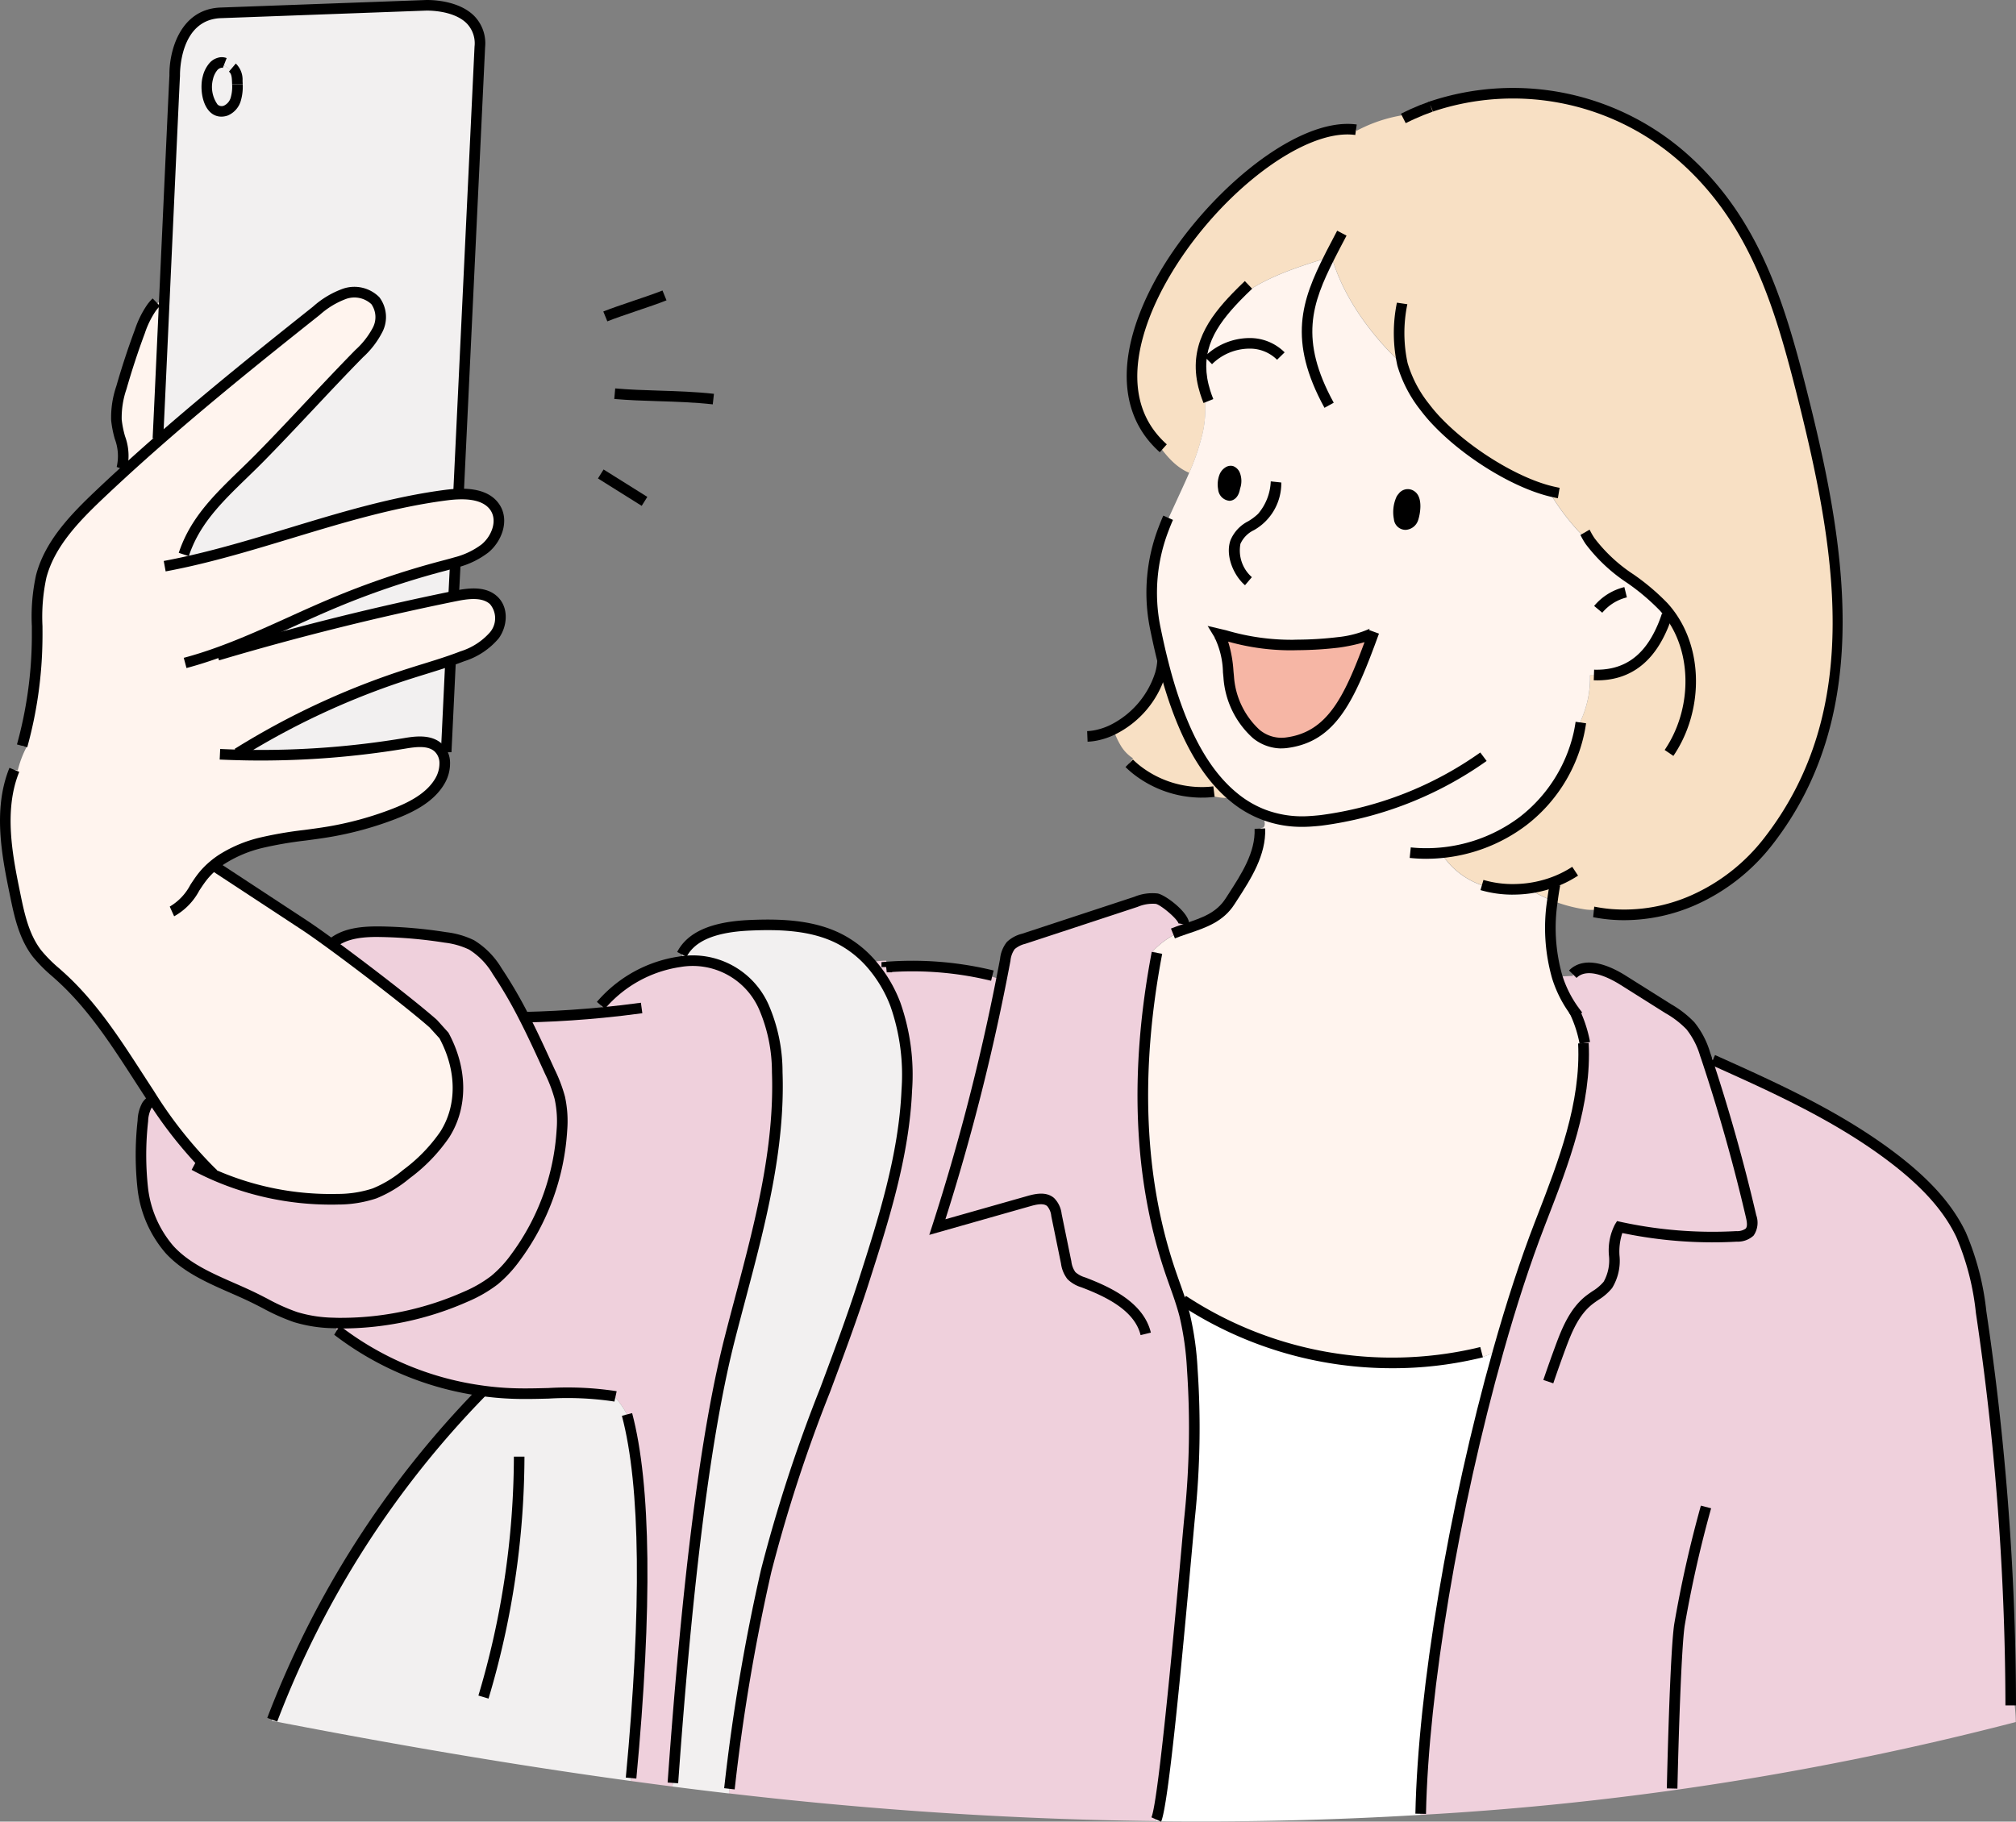
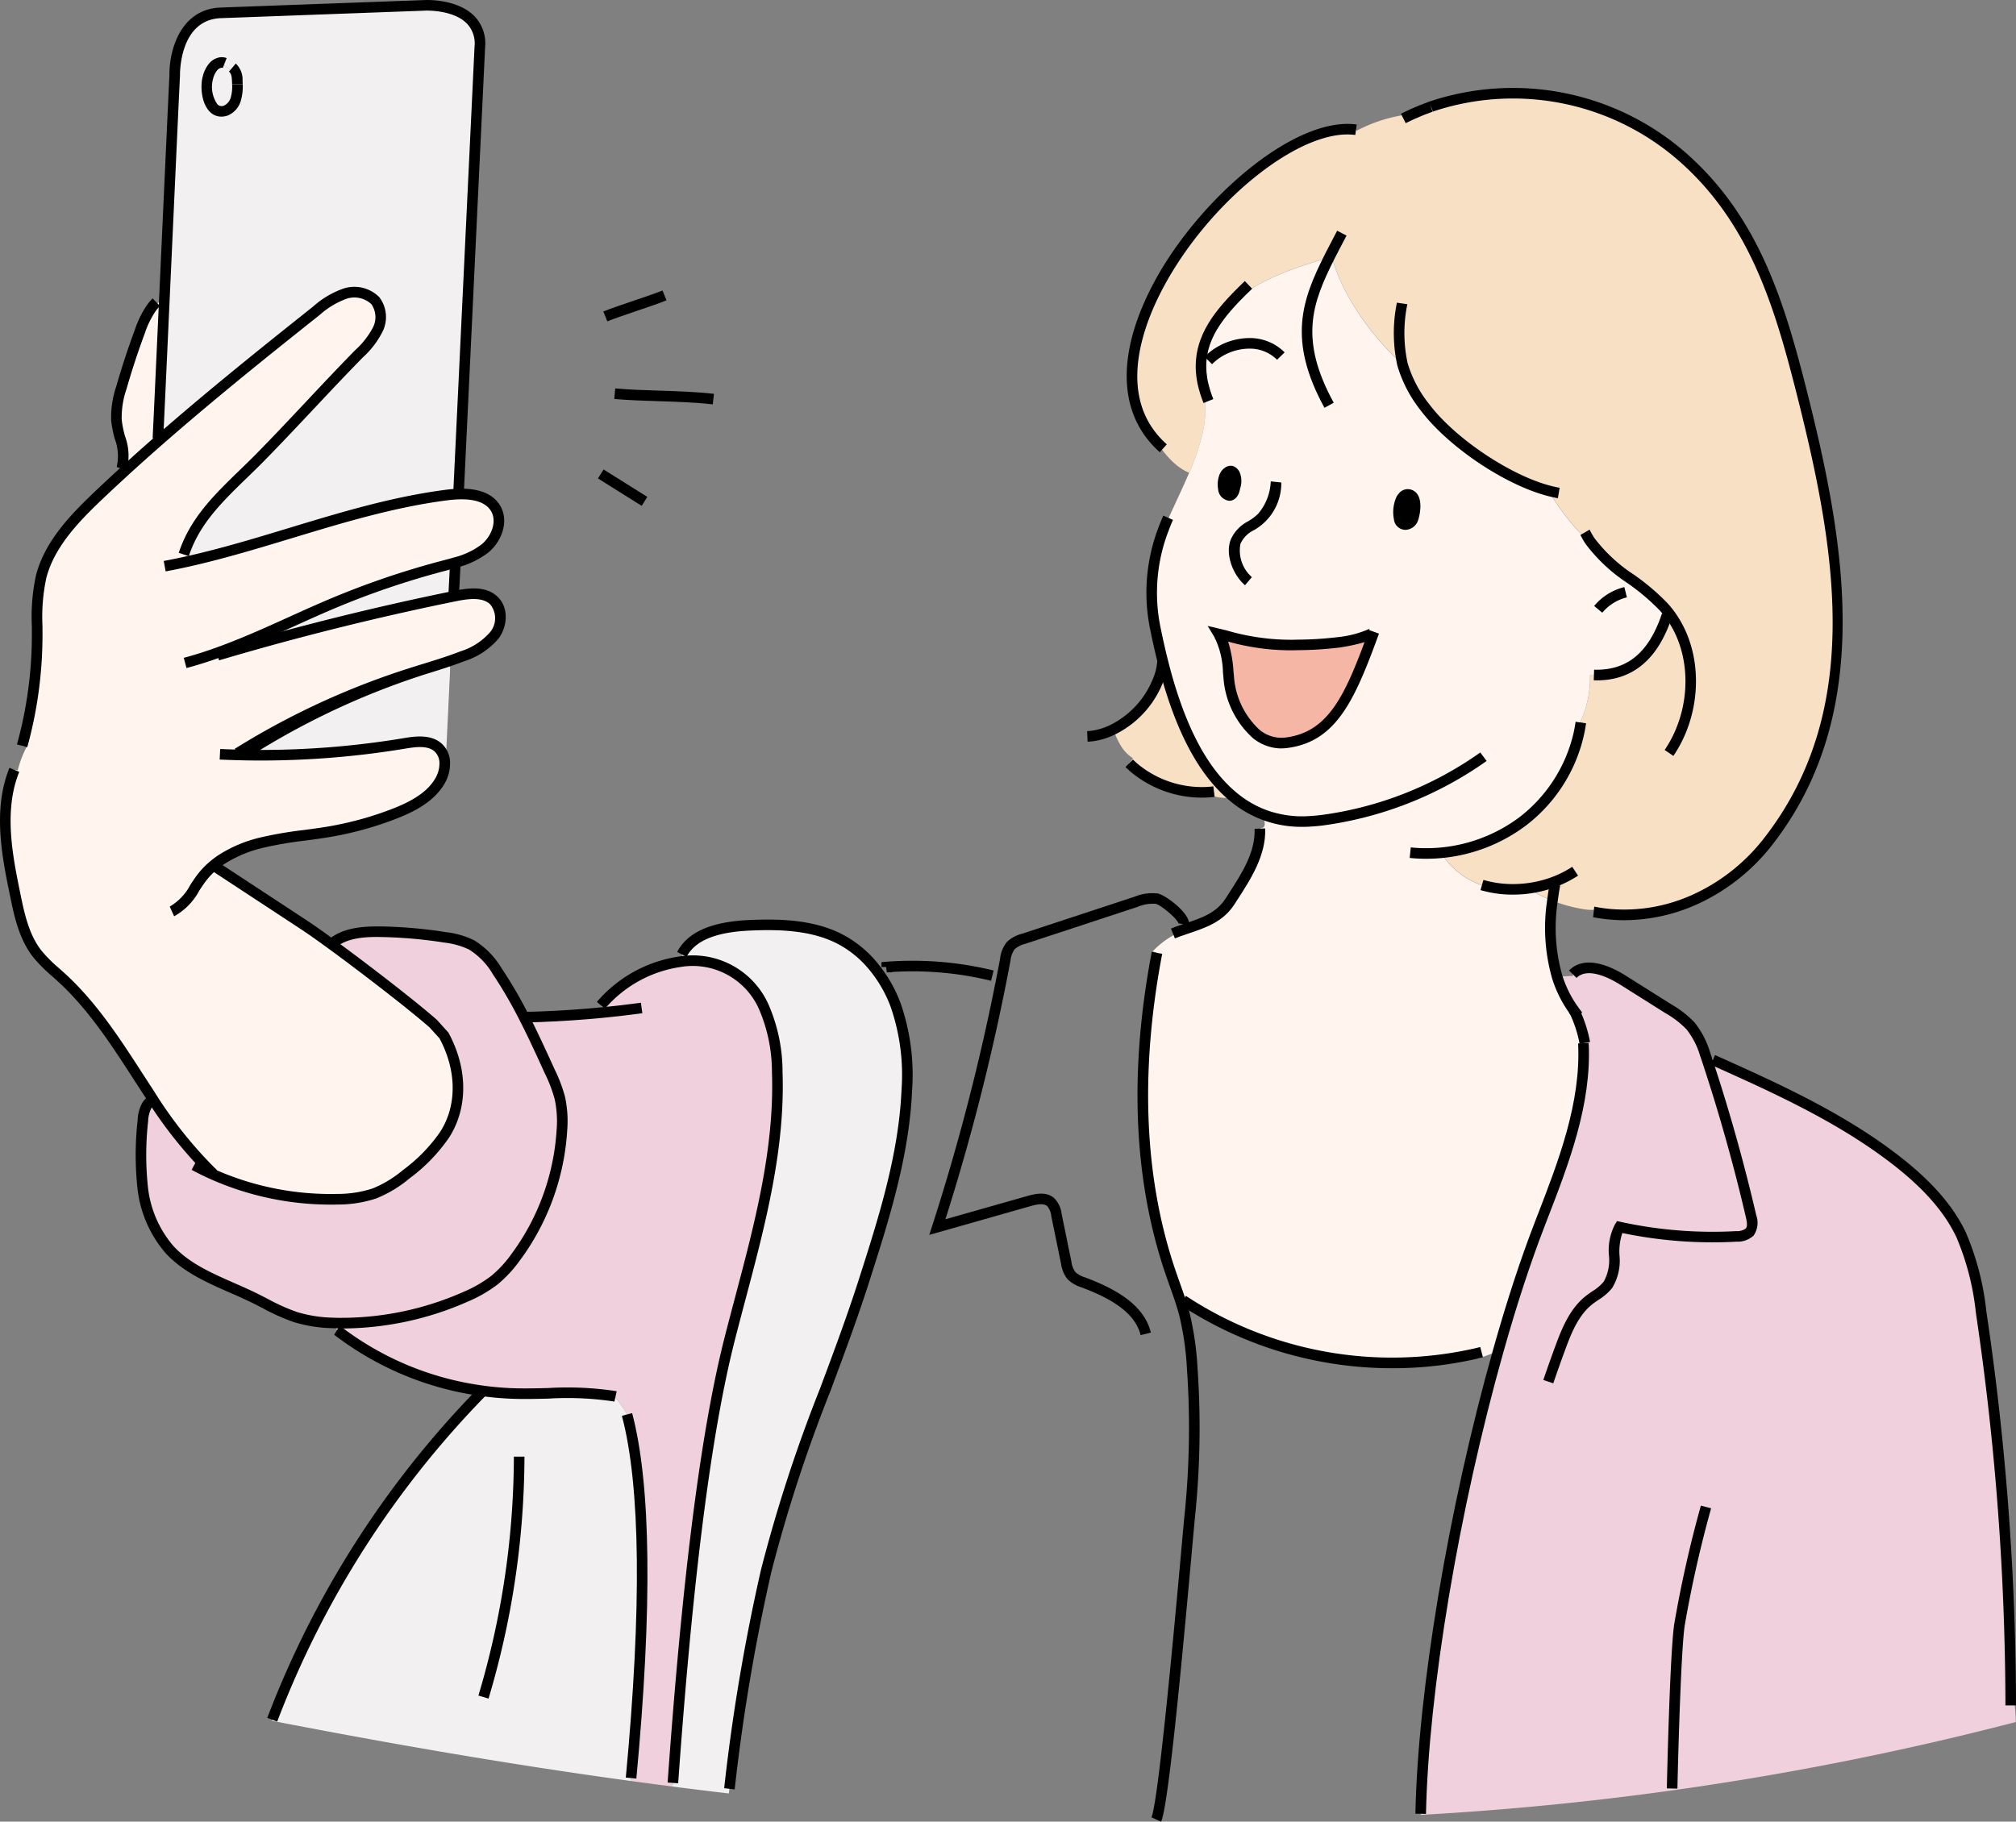
<svg xmlns="http://www.w3.org/2000/svg" width="251.23" height="227.066" viewBox="0 0 251.23 227.066">
  <rect x="0" y="0" width="251.23" height="227.066" fill="#808080" stroke="none" />
  <defs>
    <clipPath id="a">
      <rect width="251.23" height="227.066" fill="none" />
    </clipPath>
  </defs>
  <g clip-path="url(#a)">
    <path d="M205.081,161.668c2.823-7.3,5.852-14.825,5.468-22.621l.176-.032a15.927,15.927,0,0,0-1.292-3.967l0-.006a14.473,14.473,0,0,1-2.156-4.284l1.972-.1v0l-.012-.208c1.588-1.608,4.338-.462,6.265.75l5.641,3.552a12.166,12.166,0,0,1,2.758,2.132,10.244,10.244,0,0,1,1.82,3.506q.789.465,1.538,1c7.714,3.468,15.48,7.023,22.134,12.164,3.331,2.574,6.416,5.606,8.218,9.358a33.47,33.47,0,0,1,2.5,9.653,335.89,335.89,0,0,1,3.676,46.489,17.747,17.747,0,0,1,.644,4.611,378.525,378.525,0,0,1-74.147,11.573l-.009-.136c.327-15.935,4.395-38.979,9.658-57.678,1.627-5.78,3.37-11.143,5.151-15.754" transform="translate(-13.227 -9.014)" fill="#efd0dc" />
    <path d="M207.407,118.328l.6.159q-.187,1.011-.312,2a18.166,18.166,0,0,1-3.007-1.53,14.386,14.386,0,0,0,2.723-.631" transform="translate(-14.229 -8.226)" fill="#f8e0c4" />
-     <path d="M194.944,181.458q1.278-.43,2.523-.94c-5.264,18.7-9.332,41.741-9.657,57.678l.008.136c-10.988.663-22,.915-32.968.787l0-.211c1.143-2.563,3.871-34.9,4.159-37.684a107.019,107.019,0,0,0,.327-18.476,37.092,37.092,0,0,0-.944-6.691c-.154-.6-.332-1.189-.522-1.776l.308-.1a47.314,47.314,0,0,0,36.536,6.636Z" transform="translate(-10.765 -12.109)" fill="#fff" />
    <path d="M154.459,55.691c-11.1-12.577,13.1-40.313,25.064-38.653l.077.13a18.437,18.437,0,0,1,6.994-2.1q1.118-.507,2.266-.908a.026.026,0,0,1,.018-.006,32.106,32.106,0,0,1,32.074,6.951c8.257,7.675,11.324,17.689,13.993,28.17,4.774,18.794,8.848,39.951-4.076,56.509a24.312,24.312,0,0,1-9.218,7.252,21.159,21.159,0,0,1-10.365,1.8,19.885,19.885,0,0,1-2.084-.289l.05-.272a6.111,6.111,0,0,1-1.481-.1A18.173,18.173,0,0,1,204,113.129q.124-.988.312-2l-.6-.159A14.4,14.4,0,0,1,201,111.6a14.6,14.6,0,0,1-1.672.121,13.614,13.614,0,0,1-4.1-.538l-.007.02a9.731,9.731,0,0,1-5.086-4.036,19.863,19.863,0,0,0,10.166-3.916,19.067,19.067,0,0,0,6.982-10.868c.107-.48.2-.963.264-1.45l-.1-.043a12.918,12.918,0,0,0,1.25-5.879l.481-.008c3.548.122,6.3-1.455,8.115-5.048a15.577,15.577,0,0,0,.823-1.921,6.24,6.24,0,0,0,.035-1.2q-.147-.174-.3-.339c-2.747-3.029-6.944-4.852-9.15-8.172a9.246,9.246,0,0,1-1.752-1.594,28.061,28.061,0,0,1-3.4-4.686c-4.624-1.209-10.321-4.9-13.815-8.528a19.713,19.713,0,0,1-1.618-1.881,15.7,15.7,0,0,1-2.8-5.348c-4.076-3.772-7.631-8.788-8.9-13.769-.069.133-.134.266-.2.4-4.026,1.235-8.156,2.534-11.434,5.123l-.169-.154c-3.331,3.457-5.166,6.7-4.091,11.082l-.083.02a13.489,13.489,0,0,1-.152,6.372,28.023,28.023,0,0,1-1.549,4.437c-1.839-.746-3.133-2.461-4.273-4.1" transform="translate(-10.54 -0.866)" fill="#f8e0c4" />
    <path d="M178.133,85.963c2.322-.321,4.314-.978,4.438-1.317-2.954,8.115-5.112,13.084-10.9,13.831-3.875.5-6.726-3.616-7.2-8.212-.169-1.609-.247-3.72-1.241-5.348,3.408.8,6.146,1.524,9.281,1.379a52.777,52.777,0,0,0,5.627-.332" transform="translate(-11.347 -5.884)" fill="#f6b6a5" />
    <path d="M162.518,81.4c.995,1.629,1.072,3.741,1.241,5.349.478,4.6,3.328,8.712,7.2,8.212,5.789-.746,7.948-5.717,10.9-13.831-.125.339-2.117,1-4.439,1.317a52.775,52.775,0,0,1-5.626.332c-3.136.145-5.873-.579-9.282-1.38m42.169,42.715a14.518,14.518,0,0,0,2.156,4.284l0,.006a15.893,15.893,0,0,1,1.292,3.966l-.175.033c.382,7.8-2.645,15.317-5.469,22.621-1.781,4.611-3.524,9.974-5.151,15.754q-1.246.511-2.523.94l-.225-.636a47.313,47.313,0,0,1-36.536-6.636l-.309.1c-.247-.764-.52-1.519-.787-2.274-.154-.434-.306-.864-.454-1.3-4.344-12.745-4.2-26.621-1.693-39.826l-.519-.2a11.078,11.078,0,0,1,3.2-2.328l-.047-.127c.291-.107.579-.206.87-.3,2.171-.737,4.273-1.368,5.615-3.457,1.781-2.768,3.848-5.727,3.72-9.068l.267-.115c.309.026.377-.414.321-.712s-.113-.62-.169-.929a13.116,13.116,0,0,1-3.616-2.115c-4.395-3.558-6.924-9.745-8.5-15.429q-.214-.782-.407-1.546c-.374-1.48-.683-2.9-.95-4.214a22.038,22.038,0,0,1,1.075-12.355q1.034-2.253,2.067-4.5c.371-.807.745-1.616,1.092-2.435a28.089,28.089,0,0,0,1.55-4.437,13.5,13.5,0,0,0,.152-6.373l.083-.02c-1.075-4.385.76-7.625,4.091-11.082l.169.154c3.277-2.589,7.408-3.888,11.434-5.123.065-.13.13-.263.2-.4,1.274,4.982,4.828,10,8.9,13.769a15.7,15.7,0,0,0,2.8,5.349,19.57,19.57,0,0,0,1.618,1.88c3.494,3.625,9.191,7.319,13.814,8.528a28.111,28.111,0,0,0,3.4,4.687,9.249,9.249,0,0,0,1.752,1.594c2.205,3.321,6.4,5.143,9.15,8.171.1.11.2.223.3.339a6.239,6.239,0,0,1-.036,1.2,15.434,15.434,0,0,1-.822,1.921c-1.817,3.594-4.567,5.17-8.115,5.048l-.481.009a12.914,12.914,0,0,1-1.25,5.878l.1.044c-.068.486-.157.969-.264,1.449a19.06,19.06,0,0,1-6.983,10.868,19.844,19.844,0,0,1-10.166,3.916,9.723,9.723,0,0,0,5.086,4.036l.006-.02a13.683,13.683,0,0,0,4.1.538,14.778,14.778,0,0,0,1.671-.122,18.143,18.143,0,0,0,3.008,1.531,22.266,22.266,0,0,0,.584,9.483m-17.944-57.12c.232-.642.493-2.343-.19-2.835a.785.785,0,0,0-1.137.211,1.434,1.434,0,0,0-.167.234A4.017,4.017,0,0,0,185,66.969c.187,1.123,1.407.946,1.746.02M164.49,63.319a2.767,2.767,0,0,0,.08-1.693c-.167-.344-.377-.77-.92-.41a1.188,1.188,0,0,0-.434.576,2.742,2.742,0,0,0-.128,1.44c.208,1.064,1.14,1.278,1.4.087" transform="translate(-10.64 -2.365)" fill="#fff4ee" />
-     <path d="M117.292,128.9a42.125,42.125,0,0,1,12.547.926l-.026.125a8.227,8.227,0,0,1,1.11.321l.674.127q.236-1.2.463-2.4a3.474,3.474,0,0,1,.689-1.774,3.658,3.658,0,0,1,1.595-.841q7.005-2.3,14.013-4.611a5.306,5.306,0,0,1,2.583-.391c.867.163,3.518,2.34,3.379,3.188l.143.6c-.291.1-.58.2-.87.3l.047.127a11.115,11.115,0,0,0-3.2,2.329l.52.2c-2.512,13.205-2.652,27.083,1.692,39.827.149.435.3.865.455,1.3.267.756.54,1.51.786,2.274.19.587.368,1.177.523,1.776a37.01,37.01,0,0,1,.944,6.69,106.84,106.84,0,0,1-.327,18.477c-.287,2.782-3.016,35.12-4.159,37.684l0,.211c-10.469-.119-20.893-.579-31.2-1.343q-11.058-.825-22.059-2.114l.068-.579a243.271,243.271,0,0,1,4.578-27.163c2.877-12.318,8.29-24.007,12.149-36.041,2.5-7.8,5.024-15.713,5.376-23.879a26.748,26.748,0,0,0-1.419-10.7,16.631,16.631,0,0,0-3.152-5.213,10.289,10.289,0,0,1,2.018-.222Z" transform="translate(-6.786 -8.366)" fill="#efd0dc" />
    <path d="M149.113,97.077a11.636,11.636,0,0,0,5.846-6.9,7.453,7.453,0,0,0,.279-1.568l.035-.008c.127.509.264,1.024.407,1.545,1.573,5.684,4.1,11.872,8.5,15.43a7.323,7.323,0,0,1-3.765-.553l0-.093a13.16,13.16,0,0,1-8.467-2.86,11.07,11.07,0,0,1-.855-.761l.466-.627a4.8,4.8,0,0,1-1.452-1.461,9.6,9.6,0,0,1-.989-2.141" transform="translate(-10.366 -6.159)" fill="#f8e0c4" />
    <path d="M91.375,127.914l-.14-.339c1.473-2.834,5.27-3.5,8.527-3.633,3.795-.159,7.761-.026,11.122,1.694a13.4,13.4,0,0,1,3.806,2.957,16.623,16.623,0,0,1,3.153,5.213,26.757,26.757,0,0,1,1.419,10.7c-.354,8.167-2.877,16.075-5.376,23.88-3.86,12.034-9.272,23.724-12.149,36.04a242.881,242.881,0,0,0-4.578,27.163l-.069.579q-3.517-.412-7.034-.862l.06-.451c1.11-15.587,3.216-40.2,7.084-55.367,2.791-10.949,6.322-21.953,5.921-33.228a20.233,20.233,0,0,0-1.653-8.086A9.69,9.69,0,0,0,90.939,128.5a7.053,7.053,0,0,1,.436-.587" transform="translate(-6.261 -8.613)" fill="#f2f0f0" />
    <path d="M70.368,135.688q3.942-.144,7.864-.529c.1-.073.194-.141.288-.211l-.531-.686a16.009,16.009,0,0,1,9.791-5.424,9.69,9.69,0,0,1,10.528,5.67,20.225,20.225,0,0,1,1.653,8.085c.4,11.276-3.129,22.279-5.921,33.228-3.868,15.164-5.973,39.781-7.084,55.367l-.06.451q-2.6-.335-5.2-.691l.05-.362c1.158-12.291,2.66-33.371-.5-45.323v-.007a12.709,12.709,0,0,0-1.592-2.273c-4.088-.752-8.3-.206-12.46-.33a37,37,0,0,1-4.243-.373,38.136,38.136,0,0,1-17.79-7.475,9.416,9.416,0,0,1-.531-.955c.392.015.786.02,1.181.018a38.125,38.125,0,0,0,15.353-3.3A16.291,16.291,0,0,0,64.73,168.5a15.253,15.253,0,0,0,2.613-2.823,29.517,29.517,0,0,0,5.783-15.87,13.948,13.948,0,0,0-.264-4.041,18.242,18.242,0,0,0-1.247-3.272c-1.072-2.349-2.144-4.706-3.331-7a12.255,12.255,0,0,0,2.081.11Z" transform="translate(-3.102 -8.95)" fill="#efd0dc" />
    <path d="M62.376,186.281a37.216,37.216,0,0,0,4.243.373c4.159.125,8.372-.422,12.46.329a12.716,12.716,0,0,1,1.592,2.274v.006c3.165,11.953,1.663,33.032.5,45.324l-.05.361c-14.972-2.048-29.871-4.623-44.695-7.5l.026-.136a118.441,118.441,0,0,1,26.056-40.782c-.047-.084-.092-.167-.137-.251" transform="translate(-2.533 -12.95)" fill="#f2f0f0" />
    <path d="M58.769,76.073l-.16,3.141.074.339Q44.134,82.512,29.89,86.709c-.086-.089-.167-.182-.244-.28,4.786-1.756,9.364-4.085,14.074-6.057a102.564,102.564,0,0,1,13.426-4.559c.579-.154,1.163-.3,1.743-.475a3.276,3.276,0,0,1-.119.735" transform="translate(-2.061 -5.237)" fill="#f2f0f0" />
    <path d="M57.887,99.886a12.985,12.985,0,0,1,.006,1.412l-.148,0a2.618,2.618,0,0,0-.85-1.993c-1.077-.94-2.731-.731-4.156-.494a109.044,109.044,0,0,1-19.361,1.466,5.043,5.043,0,0,1,.047-1.143,95.189,95.189,0,0,1,19.966-9.023c1.672-.535,3.358-1.024,5.012-1.594v1.325l-.481,10.044Z" transform="translate(-2.319 -6.154)" fill="#f2f0f0" />
    <path d="M27.531,154.651l.012-.011c.193.191.389.376.591.552A36.157,36.157,0,0,0,43.4,158.16a14.3,14.3,0,0,0,4.593-.726,14.821,14.821,0,0,0,3.952-2.392,20.555,20.555,0,0,0,4.789-4.932c2.41-3.778,2.028-8.461-.111-12.392L55.333,136.3c-2.4-2.115-7.815-6.321-11.962-9.378l-.74-.542.11-.141c1.633-1.331,3.943-1.476,6.072-1.438a57.858,57.858,0,0,1,8.016.708,10.159,10.159,0,0,1,3.257.938,9.612,9.612,0,0,1,3.177,3.259,55.433,55.433,0,0,1,3.231,5.514c1.187,2.294,2.259,4.651,3.331,7a18.242,18.242,0,0,1,1.247,3.272,13.953,13.953,0,0,1,.264,4.042,29.517,29.517,0,0,1-5.784,15.869,15.216,15.216,0,0,1-2.612,2.823,16.291,16.291,0,0,1-3.572,2.063,38.125,38.125,0,0,1-15.353,3.3q-.592,0-1.182-.018a17.275,17.275,0,0,1-4.682-.726,39.171,39.171,0,0,1-5.16-2.389c-3.67-1.8-7.814-3.046-10.552-6.029a14.152,14.152,0,0,1-3.338-7.646,38.177,38.177,0,0,1,.015-8.412,4.263,4.263,0,0,1,.49-1.892,7.781,7.781,0,0,1,.335-1.444,54.3,54.3,0,0,0,7.589,9.61" transform="translate(-1.312 -8.676)" fill="#efd0dc" />
    <path d="M33.317,99.93a5.045,5.045,0,0,0-.047,1.143c-.49-.006-.98-.015-1.47-.032l.007-.188c.5-.313,1-.622,1.511-.923" transform="translate(-2.211 -6.947)" fill="#fff4ee" />
    <path d="M31.512,11.086a5.533,5.533,0,0,1-.184,1.785A2.211,2.211,0,0,1,30.1,14.355c-2.094.741-2.7-2.473-2.269-4.062a3.444,3.444,0,0,1,.7-1.423,1.509,1.509,0,0,1,.8-.472l.026.125a3.257,3.257,0,0,1,2.159,2.56Z" transform="translate(-1.925 -0.584)" fill="#f2f0f0" />
    <path d="M26.28,148.685l-.012.011a54.26,54.26,0,0,1-7.588-9.609C15.34,134,12.231,128.722,7.742,124.6a25.6,25.6,0,0,1-3.094-3.038c-1.621-2.108-2.191-4.79-2.72-7.373-1.051-5.146-2.075-10.634-.092-15.511l.428.073A12.625,12.625,0,0,1,3.372,95.82L2.8,95.69A51.977,51.977,0,0,0,4.678,82.2a30.694,30.694,0,0,1,.5-7.642c1.069-4.067,4.186-7.281,7.271-10.209q1.341-1.27,2.7-2.516,2.342-2.161,4.745-4.255c6.353-5.566,12.953-10.865,19.577-16.127A10.708,10.708,0,0,1,43,39.336a3.7,3.7,0,0,1,3.83.868,3.457,3.457,0,0,1,.3,3.575,10.48,10.48,0,0,1-2.31,3C40.775,50.9,36.5,55.634,32.45,59.747c-3.491,3.55-7.194,6.488-9.058,10.9a6.883,6.883,0,0,0,.4,1.985c10.741-2.447,21.041-6.824,31.985-8.21.448-.055.914-.1,1.384-.113,1.805-.064,3.654.261,4.584,1.68,1.051,1.609.237,3.859-1.256,5.094a9.951,9.951,0,0,1-3.613,1.738c-.579.171-1.164.321-1.743.475a102.658,102.658,0,0,0-13.426,4.559c-4.708,1.973-9.286,4.3-14.073,6.057a3.675,3.675,0,0,0,.244.28Q42.1,80,56.671,77.038c.047-.009.092-.02.14-.029l.312-.061c1.553-.295,3.308-.445,4.438.594a3.365,3.365,0,0,1,.11,4.359,8.625,8.625,0,0,1-3.993,2.624c-.511.2-1.027.384-1.544.564-1.654.569-3.34,1.059-5.013,1.594A95.233,95.233,0,0,0,31.155,95.7q-.761.452-1.511.923l-.006.188c.489.018.98.026,1.469.032A108.95,108.95,0,0,0,50.468,95.38c1.425-.237,3.079-.446,4.157.5a2.62,2.62,0,0,1,.849,1.993,4.331,4.331,0,0,1-.549,2.111c-1.172,2.106-3.518,3.315-5.807,4.2a41.832,41.832,0,0,1-8.017,2.207c-2.829.483-5.712.677-8.491,1.377a16.214,16.214,0,0,0-4.789,1.982,10.105,10.105,0,0,0-1.17.853c.552.361,1.1.726,1.656,1.088L37.928,118c.834.547,2.042,1.4,3.441,2.425l.739.541c4.148,3.058,9.566,7.263,11.962,9.378l1.289,1.414c2.137,3.931,2.521,8.614.11,12.393a20.551,20.551,0,0,1-4.789,4.932,14.822,14.822,0,0,1-3.952,2.392,14.3,14.3,0,0,1-4.593.726,36.143,36.143,0,0,1-15.264-2.967c-.2-.177-.4-.362-.591-.553" transform="translate(-0.049 -2.722)" fill="#fff4ee" />
    <path d="M40.892,38.782c-6.624,5.262-13.224,10.562-19.577,16.127l-.172-.188c.027-.353.392-8.3.81-17.443.576-12.529,1.247-27.287,1.286-27.77,0,0-.164-7.536,5.638-7.851L54.5.714S61.586.4,61.265,5.895L58.624,61.31l-.06,0c0,.11.008.218.018.325-.469.014-.935.058-1.384.113-10.943,1.385-21.243,5.762-31.985,8.21a6.882,6.882,0,0,1-.4-1.985c1.865-4.411,5.566-7.351,9.058-10.9C37.918,52.962,42.2,48.224,46.24,44.11a10.476,10.476,0,0,0,2.309-3,3.456,3.456,0,0,0-.3-3.576,3.7,3.7,0,0,0-3.83-.867,10.685,10.685,0,0,0-3.525,2.117M31.056,10.549A3.257,3.257,0,0,0,28.9,7.989l-.026-.125a1.509,1.509,0,0,0-.8.472,3.45,3.45,0,0,0-.7,1.423c-.436,1.588.175,4.8,2.269,4.062a2.211,2.211,0,0,0,1.232-1.484,5.533,5.533,0,0,0,.184-1.785Z" transform="translate(-1.47 -0.049)" fill="#f2f0f0" />
    <path d="M20.928,57.641q-2.4,2.1-4.745,4.255l-.071-.075c-.019-.2-.033-.4-.051-.593l.181-.015c.71-1.941-.487-4.018-.65-6.071a11.518,11.518,0,0,1,.615-4.021q1.015-3.549,2.307-7.018a11.792,11.792,0,0,1,1.446-2.945l.142.1a4.258,4.258,0,0,1,1.464-1.247c-.419,9.138-.783,17.091-.81,17.444Z" transform="translate(-1.083 -2.781)" fill="#fff4ee" />
    <path d="M26.147,153.966c-.13-.119-.258-.243-.387-.368a54.075,54.075,0,0,1-7.679-9.719c-.481-.73-.955-1.465-1.429-2.2-2.763-4.273-5.621-8.691-9.4-12.161-.241-.223-.487-.442-.733-.661a18.683,18.683,0,0,1-2.436-2.46c-1.744-2.269-2.328-5.125-2.844-7.645C.263,114-.945,108.081,1.178,102.862l1.221.5c-1.973,4.85-.81,10.551.127,15.132.487,2.38,1.038,5.077,2.6,7.1a17.359,17.359,0,0,0,2.269,2.279c.251.223.5.448.749.675,3.907,3.585,6.811,8.075,9.617,12.416.475.731.946,1.464,1.425,2.191a52.9,52.9,0,0,0,7.492,9.494c.126.123.246.237.368.349Z" transform="translate(0 -7.151)" />
    <path d="M23.277,121.064l-.544-1.2a6.8,6.8,0,0,0,2.576-2.724c.323-.489.658-1,1.032-1.466a10.207,10.207,0,0,1,1.419-1.442A10.774,10.774,0,0,1,29,113.324a16.773,16.773,0,0,1,4.978-2.063,48.644,48.644,0,0,1,5.475-.942c1.024-.136,2.049-.272,3.067-.445a41.461,41.461,0,0,0,7.89-2.173c1.954-.756,4.342-1.883,5.468-3.907a3.706,3.706,0,0,0,.466-1.782,1.989,1.989,0,0,0-.622-1.5c-.837-.731-2.245-.569-3.616-.341a110.072,110.072,0,0,1-19.478,1.476c-.494-.007-.989-.016-1.484-.033-.725-.018-1.458-.044-2.188-.078l.063-1.318q1.079.052,2.163.078c.492.017.978.024,1.463.031a108.32,108.32,0,0,0,19.243-1.457c1.243-.206,3.323-.553,4.7.648A3.241,3.241,0,0,1,57.665,102a4.986,4.986,0,0,1-.632,2.441c-1.332,2.394-3.984,3.66-6.147,4.5a42.61,42.61,0,0,1-8.143,2.242c-1.034.177-2.075.314-3.114.452a47.514,47.514,0,0,0-5.327.915,15.474,15.474,0,0,0-4.594,1.9,9.6,9.6,0,0,0-1.1.8,8.95,8.95,0,0,0-1.238,1.257c-.336.422-.639.882-.96,1.37a7.872,7.872,0,0,1-3.133,3.2" transform="translate(-1.58 -6.858)" />
    <path d="M3.543,95.816l-1.271-.351A51.223,51.223,0,0,0,4.127,82.15c0-.472,0-.945,0-1.42a24.256,24.256,0,0,1,.527-6.386c1.112-4.235,4.292-7.518,7.454-10.518q1.345-1.276,2.708-2.525c1.481-1.367,3.037-2.763,4.756-4.265,6.512-5.7,13.254-11.1,19.6-16.147a11.288,11.288,0,0,1,3.749-2.235,4.381,4.381,0,0,1,4.519,1.077,4.1,4.1,0,0,1,.4,4.264A11.061,11.061,0,0,1,45.4,47.2c-2.007,2.041-4.111,4.279-6.145,6.443-2.057,2.188-4.185,4.451-6.223,6.524-.7.714-1.414,1.4-2.118,2.086-2.759,2.675-5.365,5.2-6.8,8.608-.156.368-.3.744-.426,1.134l-1.253-.411c.14-.426.295-.837.465-1.238,1.543-3.651,4.242-6.269,7.1-9.041.7-.675,1.4-1.358,2.1-2.065,2.028-2.06,4.151-4.317,6.2-6.5s4.147-4.411,6.165-6.464a10.086,10.086,0,0,0,2.176-2.8,2.833,2.833,0,0,0-.2-2.885,3.1,3.1,0,0,0-3.141-.662,10.281,10.281,0,0,0-3.3,2c-6.335,5.032-13.062,10.421-19.553,16.108-1.709,1.5-3.257,2.884-4.732,4.243q-1.357,1.245-2.692,2.51c-3.024,2.87-6.062,6-7.087,9.9a23.259,23.259,0,0,0-.484,6.043c0,.48.007.96,0,1.438a52.549,52.549,0,0,1-1.9,13.657" transform="translate(-0.158 -2.673)" />
    <path d="M24.763,87.824l-.339-1.274c1.44-.383,2.9-.85,4.456-1.425,2.929-1.075,5.838-2.391,8.651-3.665,1.76-.8,3.581-1.622,5.4-2.381a103.754,103.754,0,0,1,13.512-4.589l.321-.085c.468-.123.938-.248,1.4-.384a9.533,9.533,0,0,0,3.38-1.613c1.213-1,1.988-2.9,1.125-4.225-.647-.989-2-1.457-4.009-1.384-.4.013-.828.048-1.327.109-6.583.834-13.07,2.8-19.344,4.7-4.094,1.242-8.329,2.526-12.575,3.494-1.182.268-2.243.488-3.248.674l-.238-1.3c.985-.181,2.03-.4,3.194-.663,4.2-.957,8.411-2.233,12.484-3.469,6.325-1.92,12.867-3.9,19.564-4.752.541-.065,1.013-.1,1.445-.117,2.507-.085,4.24.578,5.157,1.979,1.278,1.957.3,4.568-1.387,5.963a10.743,10.743,0,0,1-3.847,1.863c-.478.141-.961.268-1.44.4l-.32.084a102.458,102.458,0,0,0-13.34,4.53c-1.8.754-3.609,1.574-5.362,2.367-2.834,1.284-5.765,2.611-8.738,3.7-1.6.59-3.093,1.067-4.573,1.462" transform="translate(-1.524 -4.552)" />
-     <path d="M31.955,99.946l-.7-1.119c.506-.315,1.011-.628,1.523-.93a95.862,95.862,0,0,1,20.1-9.083c.6-.193,1.2-.38,1.809-.566,1.067-.33,2.135-.661,3.189-1.024.508-.176,1.016-.358,1.519-.555a8.087,8.087,0,0,0,3.7-2.4,2.72,2.72,0,0,0-.022-3.484c-.935-.857-2.56-.681-3.871-.432l-.463.091c-9.611,1.956-19.28,4.359-28.718,7.14l-.715.21-.377-1.264.723-.213c9.47-2.791,19.176-5.2,28.844-7.169l.462-.09c1.613-.307,3.64-.5,5.005.754,1.508,1.379,1.285,3.745.2,5.235a9.234,9.234,0,0,1-4.287,2.85c-.517.2-1.042.391-1.567.572-1.068.368-2.148.7-3.231,1.037q-.9.278-1.8.562a94.608,94.608,0,0,0-19.829,8.96c-.506.3-1,.608-1.5.917" transform="translate(-2.012 -5.48)" />
+     <path d="M31.955,99.946l-.7-1.119c.506-.315,1.011-.628,1.523-.93a95.862,95.862,0,0,1,20.1-9.083c.6-.193,1.2-.38,1.809-.566,1.067-.33,2.135-.661,3.189-1.024.508-.176,1.016-.358,1.519-.555a8.087,8.087,0,0,0,3.7-2.4,2.72,2.72,0,0,0-.022-3.484c-.935-.857-2.56-.681-3.871-.432l-.463.091c-9.611,1.956-19.28,4.359-28.718,7.14l-.715.21-.377-1.264.723-.213c9.47-2.791,19.176-5.2,28.844-7.169l.462-.09c1.613-.307,3.64-.5,5.005.754,1.508,1.379,1.285,3.745.2,5.235a9.234,9.234,0,0,1-4.287,2.85c-.517.2-1.042.391-1.567.572-1.068.368-2.148.7-3.231,1.037a94.608,94.608,0,0,0-19.829,8.96c-.506.3-1,.608-1.5.917" transform="translate(-2.012 -5.48)" />
    <path d="M16.812,61.438l-1.238-.452a6.011,6.011,0,0,0-.237-3.5,13.661,13.661,0,0,1-.451-2.3,12,12,0,0,1,.638-4.254c.685-2.391,1.466-4.77,2.322-7.068a12.337,12.337,0,0,1,1.535-3.107,5.9,5.9,0,0,1,.672-.778l.919.946a4.712,4.712,0,0,0-.528.61,11.24,11.24,0,0,0-1.363,2.79c-.845,2.266-1.615,4.61-2.29,6.968a10.908,10.908,0,0,0-.592,3.788,12.371,12.371,0,0,0,.414,2.072,7.054,7.054,0,0,1,.2,4.277" transform="translate(-1.033 -2.78)" />
-     <path d="M60.367,99.948l-1.318-.006.526-11.033,1.318.063Z" transform="translate(-4.105 -6.181)" />
    <rect width="3.612" height="1.318" transform="matrix(0.051, -0.999, 0.999, 0.051, 55.89, 73.944)" />
    <path d="M59.232,61.293l-1.318-.063L60.557,5.814A3.576,3.576,0,0,0,59.6,2.933c-1.7-1.732-5.087-1.611-5.124-1.61l-25.624.943c-5.079.276-5.008,6.9-5,7.179-.031.419-.429,9.112-.85,18.317l-.436,9.5c-.494,10.806-.786,17.126-.811,17.463l-1.315-.1c.026-.353.432-9.178.809-17.423l.436-9.5c.441-9.617.821-17.92.851-18.3-.063-2.76,1.166-8.18,6.259-8.457L54.423.006c.155-.009,3.994-.151,6.112,2a4.883,4.883,0,0,1,1.339,3.88Z" transform="translate(-1.421 0)" />
    <path d="M31.059,11.112l-.016-.392c-.025-.537-.067-.938-.378-1.2l.852-1.007a2.777,2.777,0,0,1,.842,2.146l.018.411Z" transform="translate(-2.132 -0.592)" />
    <path d="M29.458,15.07a1.971,1.971,0,0,1-1.372-.548c-1.128-1.05-1.274-3.261-.945-4.454A3.973,3.973,0,0,1,28,8.371,2.179,2.179,0,0,1,29.151,7.7a1.646,1.646,0,0,1,.971.074L29.642,9a.333.333,0,0,0-.216-.011.865.865,0,0,0-.461.276,2.775,2.775,0,0,0-.553,1.152,3.782,3.782,0,0,0,.572,3.138.735.735,0,0,0,.841.126,1.592,1.592,0,0,0,.822-1.055,4.818,4.818,0,0,0,.155-1.573l1.318-.038a6.206,6.206,0,0,1-.213,2,2.84,2.84,0,0,1-1.641,1.912,2.448,2.448,0,0,1-.809.145" transform="translate(-1.876 -0.532)" />
    <path d="M43.769,174.206c-.337,0-.675-.006-1.01-.019a17.9,17.9,0,0,1-4.858-.756,25.736,25.736,0,0,1-3.914-1.748c-.444-.23-.888-.459-1.335-.677-.886-.435-1.82-.846-2.724-1.242-2.882-1.267-5.862-2.577-8.024-4.932a14.775,14.775,0,0,1-3.5-8,38.647,38.647,0,0,1,.011-8.558A4.853,4.853,0,0,1,19,146.08a2.3,2.3,0,0,1,.859-.8l.62,1.165a.964.964,0,0,0-.366.347,3.79,3.79,0,0,0-.389,1.592,37.549,37.549,0,0,0-.019,8.265,13.466,13.466,0,0,0,3.169,7.292c1.975,2.151,4.7,3.349,7.584,4.617.917.4,1.864.82,2.773,1.265.456.223.908.457,1.361.69a24.205,24.205,0,0,0,3.709,1.664,16.581,16.581,0,0,0,4.5.7c.385.015.77.026,1.156.017a37.584,37.584,0,0,0,15.088-3.246,15.8,15.8,0,0,0,3.429-1.975,14.256,14.256,0,0,0,2.5-2.7,28.993,28.993,0,0,0,5.654-15.511,13.081,13.081,0,0,0-.247-3.849,17.721,17.721,0,0,0-1.206-3.152l-.081-.178c-1.025-2.247-2.085-4.571-3.236-6.793a54.584,54.584,0,0,0-3.192-5.449,8.86,8.86,0,0,0-2.943-3.048,9.614,9.614,0,0,0-3.048-.866,57.106,57.106,0,0,0-7.924-.7c-1.958-.043-4.172.092-5.642,1.29l-.833-1.023c1.8-1.466,4.3-1.616,6.5-1.586a58.473,58.473,0,0,1,8.109.716,10.7,10.7,0,0,1,3.467,1.01,10.227,10.227,0,0,1,3.409,3.47,56.213,56.213,0,0,1,3.27,5.58c1.165,2.252,2.232,4.59,3.264,6.853l.081.177a18.914,18.914,0,0,1,1.289,3.392,14.31,14.31,0,0,1,.281,4.232,30.34,30.34,0,0,1-5.913,16.227,16.147,16.147,0,0,1-2.728,2.943,17.024,17.024,0,0,1-3.715,2.151,38.919,38.919,0,0,1-15.62,3.361Z" transform="translate(-1.263 -8.627)" />
    <path d="M42.962,158.173a36.928,36.928,0,0,1-14.618-3.034c-.907-.395-1.808-.83-2.679-1.3l.622-1.163c.839.449,1.708.87,2.581,1.249a35.559,35.559,0,0,0,14.984,2.914,13.941,13.941,0,0,0,4.382-.686,14.286,14.286,0,0,0,3.773-2.293,20.167,20.167,0,0,0,4.64-4.768c2.1-3.287,2.06-7.638-.1-11.653l-1.235-1.354c-2.431-2.142-7.942-6.4-11.866-9.293l-.74-.542c-1.5-1.094-2.649-1.9-3.411-2.4l-11.276-7.406.326-.574.375-.542,11.3,7.421c.779.51,1.947,1.331,3.467,2.442l.742.542c3.947,2.911,9.5,7.2,12.008,9.416l1.432,1.593c2.426,4.463,2.458,9.346.086,13.062a21.339,21.339,0,0,1-4.938,5.1,15.4,15.4,0,0,1-4.131,2.493,15.136,15.136,0,0,1-4.8.766q-.462.013-.926.013" transform="translate(-1.784 -8.018)" />
    <path d="M79.678,187.055l-.162-.031a39.245,39.245,0,0,0-8.038-.343c-1.409.035-2.865.074-4.3.028a38.177,38.177,0,0,1-4.319-.38,38.645,38.645,0,0,1-18.1-7.606l.689-1.131.054.041a37.4,37.4,0,0,0,17.543,7.391,36.65,36.65,0,0,0,4.169.368c1.4.043,2.837.007,4.227-.029a40.537,40.537,0,0,1,8.332.368l.187.037Z" transform="translate(-3.112 -12.346)" />
    <path d="M70.637,136.782l-.03-1.318c.515-.012,1.031-.029,1.546-.047,2.6-.094,5.232-.272,7.823-.526,1.531-.149,3.145-.339,4.8-.562l.178,1.307c-1.669.226-3.3.417-4.847.567-2.616.257-5.276.436-7.9.531-.521.018-1.042.034-1.561.047" transform="translate(-4.908 -9.338)" />
    <path d="M90.071,231.186l-1.316-.095c1.839-25.807,4.162-43.956,7.1-55.482.428-1.681.874-3.365,1.32-5.049,2.416-9.118,4.915-18.545,4.58-27.994a19.781,19.781,0,0,0-1.589-7.823,9.029,9.029,0,0,0-9.85-5.3,15.3,15.3,0,0,0-9.375,5.2l-1-.858a16.654,16.654,0,0,1,10.209-5.649,10.334,10.334,0,0,1,11.206,6.038,21,21,0,0,1,1.719,8.347c.342,9.644-2.182,19.169-4.623,28.379-.445,1.681-.89,3.359-1.318,5.037-2.921,11.45-5.232,29.522-7.065,55.251" transform="translate(-5.557 -8.9)" />
    <path d="M97.859,231.613l-1.31-.151a242.953,242.953,0,0,1,4.591-27.238,186.825,186.825,0,0,1,7.355-22.58c1.65-4.415,3.355-8.981,4.808-13.512,2.456-7.666,4.995-15.594,5.346-23.7a25.914,25.914,0,0,0-1.376-10.435,16.044,16.044,0,0,0-3.026-5.005,12.729,12.729,0,0,0-3.618-2.811c-3.3-1.693-7.311-1.774-10.794-1.624-4.31.18-6.917,1.251-7.97,3.278l-1.171-.607c1.29-2.483,4.262-3.788,9.085-3.989,3.656-.151,7.874-.064,11.45,1.767a14.018,14.018,0,0,1,3.995,3.1,17.359,17.359,0,0,1,3.28,5.42,27.179,27.179,0,0,1,1.462,10.961c-.358,8.288-2.925,16.3-5.407,24.051-1.463,4.56-3.174,9.141-4.828,13.571a185.763,185.763,0,0,0-7.307,22.419,241.775,241.775,0,0,0-4.565,27.088" transform="translate(-6.305 -8.564)" />
    <path d="M85.09,234.859l-1.313-.124c1.994-21.172,1.831-36.343-.486-45.092l1.275-.338c2.356,8.9,2.533,24.226.524,45.554" transform="translate(-5.79 -13.16)" />
    <path d="M37.029,227.522l-1.234-.465A119.637,119.637,0,0,1,62,186.047c.024-.03.076-.083.127-.135l.984.88-.146.152a118.373,118.373,0,0,0-25.933,40.578" transform="translate(-2.488 -12.924)" />
    <path d="M65.336,225.294l-1.263-.378a104.786,104.786,0,0,0,4.42-29.785l1.318,0a106.048,106.048,0,0,1-4.476,30.159" transform="translate(-4.454 -13.565)" />
    <path d="M150.79,174.739c-.747-3.089-4.34-4.81-7.386-5.963a4.228,4.228,0,0,1-1.723-1.011,4.02,4.02,0,0,1-.81-1.954L139.66,159.9a2.214,2.214,0,0,0-.512-1.246c-.453-.387-1.308-.212-2.085.01l-12.606,3.58.38-1.173a271.046,271.046,0,0,0,7.979-30.84q.236-1.2.462-2.4a4.039,4.039,0,0,1,.851-2.1A4.2,4.2,0,0,1,136,124.711l.491-.161q6.759-2.223,13.522-4.45a5.86,5.86,0,0,1,2.911-.411c1.02.19,4.136,2.556,3.908,3.942l-1.3-.214a.167.167,0,0,0,0,.058c-.1-.6-2.236-2.376-2.847-2.491a4.775,4.775,0,0,0-2.256.369q-6.758,2.228-13.522,4.45l-.491.161a3.173,3.173,0,0,0-1.317.663,2.981,2.981,0,0,0-.525,1.448q-.228,1.206-.464,2.407a272.354,272.354,0,0,1-7.642,29.815l10.235-2.907c1.112-.317,2.375-.534,3.3.254a3.336,3.336,0,0,1,.949,1.988l1.211,5.914a2.855,2.855,0,0,0,.5,1.336,3.14,3.14,0,0,0,1.209.659c3.35,1.268,7.308,3.2,8.2,6.886Z" transform="translate(-8.652 -8.316)" />
    <path d="M155.28,235.931l-1.2-.538c.906-2.031,3.063-25.974,3.772-33.843.167-1.863.285-3.17.334-3.64a106.558,106.558,0,0,0,.324-18.362,36.9,36.9,0,0,0-.925-6.573c-.15-.585-.325-1.162-.511-1.736-.2-.633-.426-1.259-.649-1.884l-.132-.373q-.233-.652-.457-1.305c-3.984-11.692-4.562-25.2-1.716-40.164l1.3.247c-2.8,14.732-2.242,28.019,1.669,39.491q.219.645.45,1.29l.133.374c.226.636.452,1.276.66,1.92.194.6.377,1.2.534,1.814a38.119,38.119,0,0,1,.963,6.811,107.775,107.775,0,0,1-.328,18.588c-.047.467-.165,1.769-.332,3.622-1.426,15.839-3,32.3-3.881,34.262" transform="translate(-10.591 -8.864)" />
    <path d="M131.716,131.2c-.2-.048-.4-.1-.6-.141a41.256,41.256,0,0,0-11.742-.955v.045l-.66,0-.075-.66h-.583v-.61l.609-.05a42.7,42.7,0,0,1,12.744.942c.207.047.415.1.621.146Z" transform="translate(-8.207 -8.947)" />
    <path d="M157.316,124.684l-.49-1.225c.216-.087.435-.169.651-.249.3-.11.592-.211.888-.311l.3-.1c2.045-.691,3.812-1.29,4.967-3.085l.338-.523c1.667-2.577,3.39-5.24,3.278-8.164l1.318-.05c.127,3.34-1.793,6.311-3.488,8.93l-.336.521c-1.4,2.185-3.565,2.914-5.654,3.621l-.3.1c-.287.1-.569.194-.855.3-.2.074-.411.154-.617.236" transform="translate(-10.902 -7.715)" />
    <path d="M210.76,136.415c-.161-.2-.32-.4-.469-.6l1.068-.774c.136.187.28.368.427.55Z" transform="translate(-14.619 -9.387)" />
    <path d="M210.058,134.649a15.221,15.221,0,0,1-2.254-4.477,22.952,22.952,0,0,1-.609-9.764c.084-.67.19-1.351.317-2.038l1.3.24q-.184.992-.306,1.963a21.659,21.659,0,0,0,.56,9.2,13.872,13.872,0,0,0,2.057,4.089Z" transform="translate(-14.387 -8.229)" />
    <path d="M207.945,181.4l-1.249-.423q.72-2.122,1.5-4.231c.848-2.31,1.841-4.7,3.808-6.249.261-.2.536-.394.812-.582a5.639,5.639,0,0,0,1.4-1.185,5.471,5.471,0,0,0,.654-3.285,7.048,7.048,0,0,1,.766-3.882l.247-.391.451.1a53.755,53.755,0,0,0,14.41,1.152,1.826,1.826,0,0,0,1.172-.317c.243-.274.152-.85.029-1.378-1.533-6.6-3.39-13.191-5.52-19.6l-.2-.58a9.706,9.706,0,0,0-1.692-3.282,11.572,11.572,0,0,0-2.613-2.008l-5.641-3.552c-1.164-.732-4.024-2.28-5.443-.845l-.939-.927c1.493-1.513,4.01-1.28,7.085.655l5.642,3.553a12.742,12.742,0,0,1,2.9,2.255,10.906,10.906,0,0,1,1.948,3.727l.2.585c2.144,6.446,4.012,13.08,5.555,19.718a2.822,2.822,0,0,1-.33,2.554,2.916,2.916,0,0,1-2.084.756,55.1,55.1,0,0,1-14.273-1.077,7.334,7.334,0,0,0-.354,2.789,6.5,6.5,0,0,1-.916,4.065,6.745,6.745,0,0,1-1.719,1.488c-.251.172-.5.342-.739.529-1.7,1.339-2.571,3.446-3.388,5.668q-.773,2.094-1.488,4.2" transform="translate(-14.369 -8.965)" />
    <path d="M190.88,235.812l-1.319-.027c.315-15.363,4.116-38.067,9.683-57.843,1.673-5.941,3.412-11.261,5.171-15.813l.284-.731c2.707-6.993,5.506-14.223,5.142-21.62l1.318-.065c.377,7.676-2.473,15.04-5.23,22.16l-.282.731c-1.744,4.513-3.471,9.793-5.132,15.694-5.54,19.678-9.322,42.253-9.634,57.513" transform="translate(-13.178 -9.713)" />
    <path d="M265.839,222.406v-.167c0-.79-.006-1.579-.014-2.37a336.37,336.37,0,0,0-3.668-46.4,32.61,32.61,0,0,0-2.443-9.465c-1.521-3.166-4.072-6.065-8.027-9.122-6.784-5.241-14.868-8.877-22-12.084l-.578-.261.543-1.2.576.261c7.2,3.237,15.358,6.906,22.265,12.242,4.124,3.187,6.8,6.236,8.41,9.6a34.108,34.108,0,0,1,2.558,9.841,337.543,337.543,0,0,1,3.683,46.58c.008.793.011,1.585.015,2.377v.167Z" transform="translate(-15.927 -9.826)" />
    <path d="M224.554,236.973l-1.318-.029c.016-.691.379-16.966.928-20.515a148.2,148.2,0,0,1,3.315-14.731l1.276.332a147.615,147.615,0,0,0-3.288,14.6c-.428,2.771-.783,14.518-.912,20.342" transform="translate(-15.519 -14.022)" />
    <path d="M184.543,182.615a47.888,47.888,0,0,1-26.508-7.925l.735-1.093a46.723,46.723,0,0,0,36.02,6.54l.664-.161.329,1.278c-.155.04-.312.076-.467.114l-.222.053a46.674,46.674,0,0,1-10.552,1.195" transform="translate(-10.986 -12.068)" />
    <path d="M187.631,66.841a1.38,1.38,0,0,1,.167-.234.785.785,0,0,1,1.137-.211c.683.492.422,2.193.19,2.835-.339.926-1.559,1.1-1.746-.02a4.018,4.018,0,0,1,.252-2.369" transform="translate(-13.022 -4.604)" />
    <path d="M188.107,70.6a1.345,1.345,0,0,1-.137-.007,1.461,1.461,0,0,1-1.292-1.324,4.621,4.621,0,0,1,.33-2.8l0-.007a1.953,1.953,0,0,1,.246-.342,1.417,1.417,0,0,1,2.012-.305c1.133.816.624,3.042.426,3.594a1.742,1.742,0,0,1-1.588,1.195m.046-3.479a3.448,3.448,0,0,0-.174,1.928c.014.086.053.226.114.232a.441.441,0,0,0,.363-.325c.259-.717.284-1.9.045-2.074-.062-.045-.1-.073-.245.1a.8.8,0,0,0-.1.142" transform="translate(-12.972 -4.555)" />
    <path d="M163.963,63.814a1.188,1.188,0,0,1,.434-.576c.543-.358.754.067.92.411a2.772,2.772,0,0,1-.08,1.692c-.261,1.192-1.194.978-1.4-.087a2.742,2.742,0,0,1,.127-1.44" transform="translate(-11.386 -4.387)" />
    <path d="M164.524,66.758h-.013a1.561,1.561,0,0,1-1.372-1.426,3.422,3.422,0,0,1,.155-1.794l.006-.015a1.823,1.823,0,0,1,.684-.883,1.2,1.2,0,0,1,1.01-.209,1.462,1.462,0,0,1,.868.883,2.84,2.84,0,0,1,.02,1.9l-.048.219c-.216.982-.815,1.329-1.308,1.329M164.53,64a2.1,2.1,0,0,0-.1,1.077,1.058,1.058,0,0,0,.069.227,1.4,1.4,0,0,0,.042-.152l.053-.235a1.946,1.946,0,0,0,.076-1.031c-.009-.02-.021-.045-.034-.07a.6.6,0,0,0-.108.184" transform="translate(-11.337 -4.337)" />
    <path d="M166.592,77.43c-1.395-1.185-2.484-3.661-1.814-5.594a4.668,4.668,0,0,1,2.21-2.378,6.738,6.738,0,0,0,1.238-.931,6.64,6.64,0,0,0,1.575-4.041l1.311.14a6.709,6.709,0,0,1-3.414,5.944,3.47,3.47,0,0,0-1.675,1.7,4.435,4.435,0,0,0,1.423,4.155Z" transform="translate(-11.441 -4.483)" />
    <path d="M162.257,48.545l-.934-.93a8.009,8.009,0,0,1,5.551-2.329h.029a6.13,6.13,0,0,1,4.4,1.783l-.943.923a4.786,4.786,0,0,0-3.465-1.386h-.024a6.659,6.659,0,0,0-4.616,1.94" transform="translate(-11.215 -3.148)" />
    <path d="M163.072,85.977l-.067-1.318a1.894,1.894,0,0,1,.23,0l-.067,1.318a.415.415,0,0,0-.1,0" transform="translate(-11.332 -5.885)" />
    <path d="M170.936,99.123a5.684,5.684,0,0,1-3.56-1.292,11.151,11.151,0,0,1-3.668-7.554l-.062-.638A10.419,10.419,0,0,0,162.56,85.2l-.822-1.347,2.319.546a28.655,28.655,0,0,0,8.317,1.179c.133-.006.344-.01.615-.016a44.05,44.05,0,0,0,4.952-.312,12.891,12.891,0,0,0,4.018-1.062.405.405,0,0,0-.109.171l1.238.453v0h0c-3.038,8.344-5.323,13.468-11.437,14.257a5.606,5.606,0,0,1-.715.047m-6.645-13.309a15.565,15.565,0,0,1,.667,3.7l.06.623a9.973,9.973,0,0,0,3.175,6.658,4.251,4.251,0,0,0,3.288.97c5.118-.66,7.226-4.931,9.81-11.885a22.457,22.457,0,0,1-3.172.678,45.564,45.564,0,0,1-5.106.323c-.257.006-.457.009-.582.015a28.861,28.861,0,0,1-8.142-1.085" transform="translate(-11.244 -5.83)" />
    <path d="M162.609,85.677l.539-.382-.6.279,1.114-.707.051.083Z" transform="translate(-11.3 -5.9)" />
    <path d="M172.949,107.867a13.751,13.751,0,0,1-8.88-3.14c-3.774-3.056-6.626-8.213-8.717-15.764-.144-.529-.282-1.048-.411-1.56-.323-1.282-.627-2.63-.956-4.245a22.7,22.7,0,0,1,1.1-12.719c.173-.461.359-.917.556-1.364l1.207.532c-.187.426-.364.861-.529,1.3a21.418,21.418,0,0,0-1.046,11.991c.325,1.593.625,2.923.944,4.184.127.506.262,1.016.4,1.533,2.014,7.275,4.721,12.213,8.276,15.09a12.57,12.57,0,0,0,3.437,2.012,12.993,12.993,0,0,0,5.491.809c.449-.026.906-.066,1.38-.116A44.341,44.341,0,0,0,195.144,98.6l.792,1.056a45.809,45.809,0,0,1-20.586,8.063c-.5.053-.978.095-1.446.122-.321.018-.64.028-.956.028" transform="translate(-10.674 -4.802)" />
    <path d="M155.021,57.523a12.953,12.953,0,0,1-1.106-1.109c-4.164-4.72-4.013-11.867.423-20.127,5.455-10.153,17.4-20.685,25.225-19.614l-.181,1.306c-6.677-.93-18.061,8.1-23.883,18.932-2.407,4.481-5.686,12.861-.6,18.631a11.685,11.685,0,0,0,.995,1Z" transform="translate(-10.49 -1.154)" />
    <path d="M213.849,90.516c-.132,0-.264,0-.4-.007l.046-1.318c3.4.1,5.85-1.416,7.5-4.687a14.992,14.992,0,0,0,.789-1.843c.059-.158.112-.314.162-.473l1.258.4c-.057.177-.116.35-.179.521a16.16,16.16,0,0,1-.856,2c-1.816,3.591-4.616,5.412-8.324,5.412" transform="translate(-14.839 -5.714)" />
    <path d="M214.513,81.841,213.5,81a7.1,7.1,0,0,1,3.767-2.35l.314,1.281a5.776,5.776,0,0,0-3.063,1.908" transform="translate(-14.842 -5.468)" />
    <path d="M223.252,99.157l-1.091-.742c3.155-4.642,3.462-11.039.746-15.556a11.486,11.486,0,0,0-1.091-1.533c-.092-.108-.184-.215-.279-.318a27.475,27.475,0,0,0-4.022-3.4,20.789,20.789,0,0,1-5.191-4.854,9.33,9.33,0,0,1-.576-.976,1.693,1.693,0,0,1-.084-.162l1.143-.663.043.087c.017.034.034.069.054.1a8.535,8.535,0,0,0,.516.877,19.526,19.526,0,0,0,4.881,4.528,28.361,28.361,0,0,1,4.21,3.57c.1.113.207.232.311.354a12.628,12.628,0,0,1,1.216,1.71c2.971,4.939,2.647,11.919-.787,16.974" transform="translate(-14.715 -4.932)" />
    <path d="M177.173,52.981c-4.623-8.44-2.816-13.432.028-19.081l.2-.4c.372-.728.766-1.476,1.174-2.251l.181-.345,1.167.615-.181.344c-.406.77-.8,1.513-1.166,2.237l-.2.392c-2.757,5.477-4.373,9.963-.05,17.855Z" transform="translate(-12.12 -2.148)" />
    <path d="M207.116,64.921c-.136-.023-.268-.047-.4-.078-.281-.056-.589-.126-.9-.21-4.5-1.179-10.312-4.759-14.117-8.707a20.627,20.627,0,0,1-1.671-1.942,16.471,16.471,0,0,1-2.91-5.574,18.845,18.845,0,0,1-.061-7.864l1.3.194a17.723,17.723,0,0,0,.032,7.328,15,15,0,0,0,2.692,5.125,19.162,19.162,0,0,0,1.562,1.816c3.6,3.73,9.279,7.242,13.509,8.348.29.078.57.141.848.2.129.031.234.048.336.066Z" transform="translate(-12.977 -2.819)" />
    <path d="M161.113,52.853c-.158-.4-.3-.785-.417-1.164-.086-.275-.164-.548-.229-.816-1.25-5.1,1.307-8.635,4.257-11.7.481-.5,1-1.008,1.538-1.522l.908.956c-.527.5-1.027.993-1.5,1.48-3.108,3.225-4.964,6.238-3.927,10.469q.089.363.208.742c.106.349.237.7.381,1.064Z" transform="translate(-11.133 -2.618)" />
    <path d="M190.878,113.77q-.385,0-.765-.016c-.436-.014-.876-.047-1.315-.092l.135-1.312c.409.042.819.073,1.228.087a19.376,19.376,0,0,0,12.318-3.854,18.526,18.526,0,0,0,6.739-10.489q.155-.692.255-1.4l1.305.184q-.106.755-.274,1.5a19.6,19.6,0,0,1-7.226,11.25,20.64,20.64,0,0,1-10.505,4.049c-.636.06-1.27.09-1.9.09" transform="translate(-13.125 -6.722)" />
    <path d="M202.274,119.589a14.308,14.308,0,0,1-3.994-.567l.368-1.267a12.94,12.94,0,0,0,3.905.513,14.158,14.158,0,0,0,1.6-.117,13.8,13.8,0,0,0,2.6-.6,12.951,12.951,0,0,0,2.961-1.431l.724,1.1a14.208,14.208,0,0,1-3.263,1.577,14.911,14.911,0,0,1-2.847.659,15.491,15.491,0,0,1-1.747.128l-.3,0" transform="translate(-13.784 -8.072)" />
    <path d="M188.224,16.3l-.6-1.178c.4-.2.8-.391,1.2-.571.738-.335,1.519-.649,2.316-.929l.436,1.245c-.759.266-1.5.565-2.211.887-.389.174-.769.355-1.147.546" transform="translate(-13.044 -0.947)" />
    <path d="M215.728,115.519q-.87,0-1.732-.073a20.788,20.788,0,0,1-2.152-.3l.134-1.316.058.009a19.64,19.64,0,0,0,2.071.291,20.575,20.575,0,0,0,10.043-1.749,23.61,23.61,0,0,0,8.966-7.054c12.648-16.205,8.89-36.521,3.956-55.941-2.64-10.37-5.683-20.3-13.8-27.848a31.394,31.394,0,0,0-31.406-6.812l-.437-1.245a32.731,32.731,0,0,1,32.742,7.091c8.381,7.789,11.491,17.92,14.182,28.489,4.794,18.873,8.819,40.4-4.2,57.078a24.949,24.949,0,0,1-9.47,7.449,22.2,22.2,0,0,1-8.957,1.93" transform="translate(-13.308 -0.817)" />
    <path d="M145.654,98.609l-.055-1.318a6.333,6.333,0,0,0,1.306-.192,7.839,7.839,0,0,0,1.668-.616,11.028,11.028,0,0,0,5.506-6.489,6.825,6.825,0,0,0,.257-1.433l1.316.083a8.089,8.089,0,0,1-.3,1.708,12.241,12.241,0,0,1-6.189,7.312,9.156,9.156,0,0,1-1.936.716,7.561,7.561,0,0,1-1.57.229" transform="translate(-10.122 -6.157)" />
    <path d="M160.234,106.5a13.871,13.871,0,0,1-8.593-3.009,11.592,11.592,0,0,1-.906-.808l.93-.933a10.5,10.5,0,0,0,.8.715,12.55,12.55,0,0,0,8.038,2.714,11.279,11.279,0,0,0,1.177-.085l.164,1.309a12.9,12.9,0,0,1-1.313.094l-.3,0" transform="translate(-10.479 -7.074)" />
    <path d="M191.635,14.891v-.625l-.357-.595.357-.1v.66l.322.57-.322-.536Z" transform="translate(-13.297 -0.944)" />
    <path d="M81.3,42.757,80.8,41.534c.942-.381,2.348-.856,3.706-1.317s2.755-.933,3.669-1.3l.5,1.224c-.95.384-2.368.864-3.741,1.329-1.342.456-2.729.925-3.635,1.292" transform="translate(-5.617 -2.705)" />
    <path d="M94.543,54.02c-2.237-.252-4.533-.326-6.753-.395-1.827-.058-3.715-.117-5.521-.278l.117-1.314c1.768.158,3.554.214,5.444.274,2.247.071,4.57.143,6.86.4Z" transform="translate(-5.719 -3.617)" />
    <rect width="1.319" height="6.433" transform="translate(74.516 59.638) rotate(-57.926)" />
    <path d="M32.407,11.287H31.088l1.318,0Z" transform="translate(-2.161 -0.784)" />
    <path d="M84.586,189.487H83.267l1.319-.007Z" transform="translate(-5.789 -13.172)" />
    <path d="M211.458,139.5a15.231,15.231,0,0,0-1.191-3.7l-.113-.112,0-.277h.66l.465-.466.087.209.046-.021a16.6,16.6,0,0,1,1.345,4.129Z" transform="translate(-14.609 -9.381)" />
  </g>
</svg>